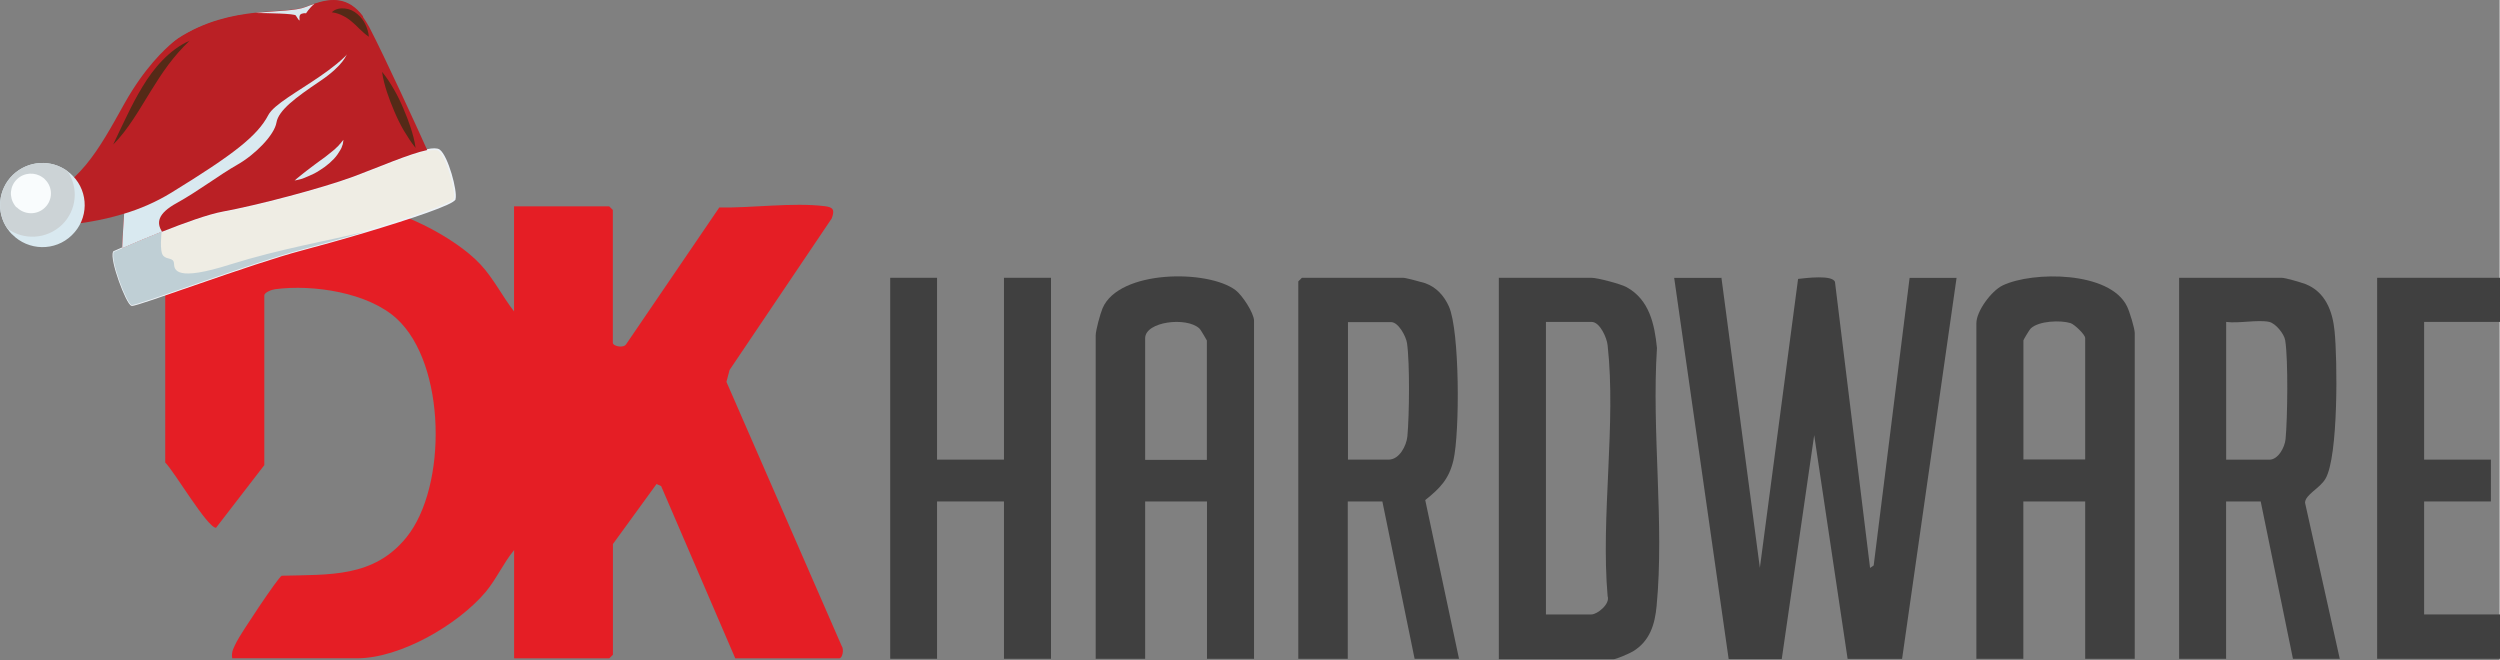
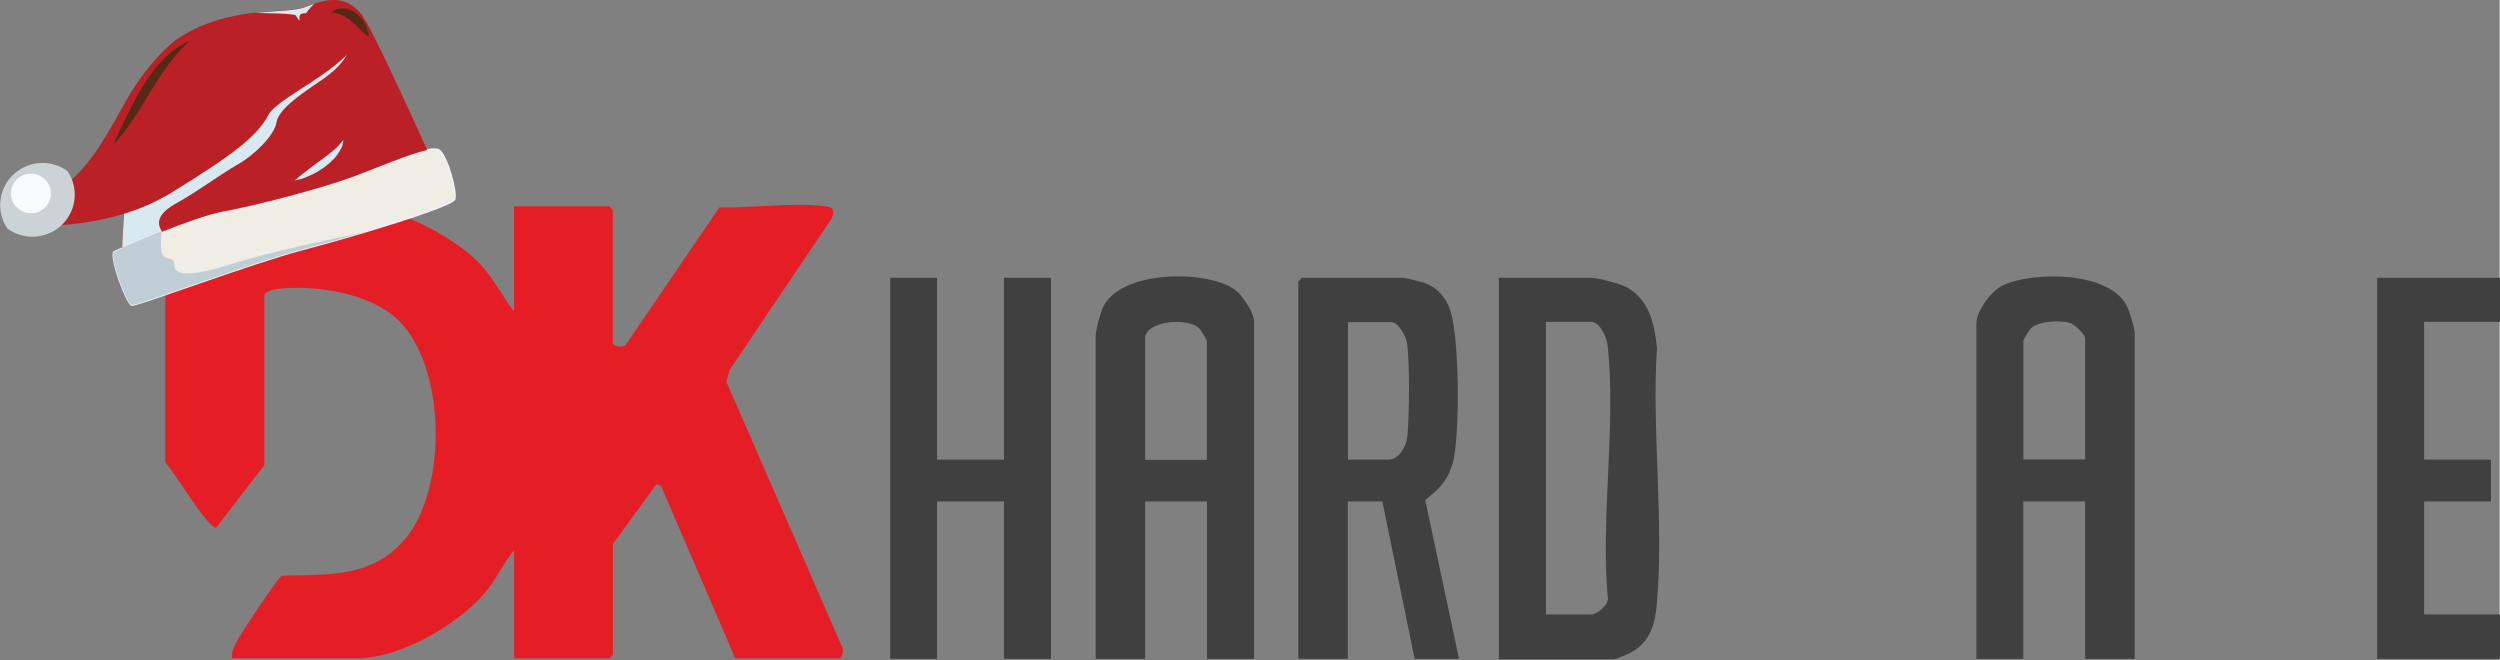
<svg xmlns="http://www.w3.org/2000/svg" id="Layer_1" data-name="Layer 1" viewBox="0 0 359.75 95" width="359.8px" height="95px" preserveAspectRatio="xMinYMin">
  <rect x="0" y="0" width="359.75" height="95" fill="#808080" stroke="none" />
  <g>
    <path d="M73.98,44.91v-15.21h13.7l.52.52v19.11c0,.49,1.58.86,1.95.16l13.37-19.63c4.7.09,10.59-.75,15.15-.19,1.25.14,1.5.52,1.03,1.77l-14.7,21.81-.45,1.71,16.59,38.02c.36.47.11,1.77-.36,1.77h-14.96l-10.67-24.79-.66-.3-6.28,8.64v15.93l-.52.52h-13.7v-15.58c-1.55,1.87-2.51,4.11-4.09,6.02-3.95,4.69-12.26,9.55-18.51,9.55h-17.97c-.17-.96.25-1.57.64-2.38.52-1.08,5.95-9.25,6.48-9.5,6.86-.19,13.23.3,17.95-5.52,5.92-7.31,5.73-24.93-1.39-31.47-4.11-3.78-12.07-4.97-17.48-4.25-.47.05-1.58.44-1.58.91v24.41l-6.95,9.02c-1.25,0-6.03-8.15-7.31-9.39V30.12l.52-.52h27.06c5.4,0,14.17,4.53,17.81,8.48,1.89,2.04,3.12,4.56,4.81,6.73" fill="#e51e25" stroke-width="0" />
-     <path d="M247.75,39.98l5.53,41.74,5.5-41.58c1.03-.11,4.95-.63,5.31.44l5.05,41.16.52-.36,5.17-41.39h6.76l-7.84,54.83h-7.84l-4.81-32.19-4.67,32.22h-7.64l-7.84-54.86h6.76l.03-.03h0l.02.02Z" fill="#404040" stroke-width="0" />
    <path d="M210.01,94.81h-6.42l-4.64-22.64h-4.98v22.64h-7.12v-54.31l.52-.52h14.59c.36,0,2.61.61,3.14.77,1.62.58,2.72,1.8,3.42,3.34,1.58,3.53,1.58,18.17.66,22.14-.64,2.73-1.95,4.06-4.06,5.74l4.86,22.83h.03ZM193.98,66.15h5.87c1.55,0,2.56-1.99,2.7-3.34.28-3.01.36-10.54-.05-13.41-.14-1-1.25-3.04-2.28-3.04h-6.22v19.83-.03h-.02Z" fill="#404040" stroke-width="0" />
    <path d="M180.47,94.81h-6.76v-22.64h-8.9v22.64h-7.12v-46.52c0-.75.66-3.15,1-3.95,2.39-5.52,15.12-5.58,19.12-2.59.97.72,2.67,3.31,2.67,4.42v48.65h-.03.02,0ZM173.69,66.15v-17.15s-.86-1.54-1.08-1.73c-1.83-1.71-7.8-1-7.8,1.41v17.5h8.9v-.03h-.02Z" fill="#404040" stroke-width="0" />
    <path d="M307.22,94.81h-7.12v-22.64h-8.9v22.64h-6.76v-48.29c0-1.73,2.14-4.64,3.78-5.44,4.34-2.07,15.43-2.07,17.9,3.01.36.72,1.11,3.18,1.11,3.83v46.88h-.03.02ZM300.1,66.15v-17.5c0-.49-1.53-1.96-2.11-2.15-1.45-.44-4.53-.33-5.7.75-.22.19-1.08,1.66-1.08,1.73v17.15h8.9v.03h-.01Z" fill="#404040" stroke-width="0" />
    <path d="M215.71,94.81v-54.83h13.34c.86,0,4.23.89,5.05,1.35,3.28,1.8,4.03,5.35,4.37,8.76-.78,11.98,1.08,25.29-.05,37.11-.25,2.68-.97,5.05-3.39,6.54-.45.28-2.42,1.13-2.78,1.13h-16.56l.03-.05h0ZM222.46,88.43h6.58c.86,0,2.72-1.52,2.33-2.62-1-11.43,1.25-24.9,0-36.11-.11-1.1-1.11-3.37-2.3-3.37h-6.58v42.1s-.03,0-.03,0Z" fill="#404040" stroke-width="0" />
-     <path d="M336.76,94.81h-6.76l-4.64-22.64h-4.98v22.64h-6.76v-54.83h14.78c.5,0,2.75.66,3.36.89,2.89,1.1,3.95,3.9,4.23,6.77.42,4.06.56,18.08-1.31,21.26-.8,1.38-2.92,2.29-2.94,3.45l5,22.47h.02ZM326.61,46.33c-1.67-.36-4.42.25-6.22,0v19.83h6.22c1.27,0,2.23-1.8,2.33-2.99.28-2.92.39-11.4-.05-14.16-.14-.96-1.39-2.48-2.3-2.68" fill="#404040" stroke-width="0" />
    <polygon points="134.86 39.98 134.86 66.15 144.49 66.15 144.49 39.98 151.26 39.98 151.26 94.81 144.49 94.81 144.49 72.17 134.86 72.17 134.86 94.81 128.12 94.81 128.12 39.98 134.86 39.98" fill="#404040" stroke-width="0" />
    <polygon points="359.9 39.98 359.9 46.33 348.88 46.33 348.88 66.15 358.49 66.15 358.49 72.17 348.88 72.17 348.88 88.43 359.9 88.43 359.9 94.81 342.12 94.81 342.12 39.98 359.9 39.98" fill="#404040" stroke-width="0" />
  </g>
  <g>
    <g>
      <path d="M65.46,28.62c-.18.71-6.43,2.79-12.76,4.69-3.39,1.02-6.79,1.95-9.32,2.63-7.24,1.9-23.73,8.11-24.41,7.96s-3.12-6.57-2.57-7.64c0,0,.42-.18,1.15-.5,1.26-.55,3.41-1.46,5.74-2.4,3.14-1.25,6.66-2.53,8.82-2.92,4.67-.84,14.12-3.32,18.76-5.03,3.49-1.3,8.03-3.26,10.58-3.81.84-.18,1.47-.18,1.76.03,1.18.89,2.52,5.89,2.23,6.99h.02Z" fill="#efede4" stroke="#edf2f7" stroke-miterlimit="10" stroke-width=".25" />
      <path d="M61.47,21.6c-2.55.53-7.09,2.51-10.58,3.81-4.64,1.72-14.09,4.18-18.76,5.03-2.15.39-5.67,1.67-8.82,2.92-2.34.94-4.51,1.85-5.74,2.4.03-.73.08-1.93.18-3.39.03-.5.08-1.02.1-1.57.1-1.46.26-3.1.48-4.85.05-.39.1-.81.16-1.22.94-7.17,2.78-15.49,6.43-18.61h0c.18-.15.36-.31.58-.44.08-.05.1-.08.1-.08,7.53-4.9,15.38-3.34,18.53-4.59,2.78-1.09,5.67-1.83,8.09,1.41.31.44.63.94.94,1.52,2.23,4.28,7.04,14.78,8.32,17.65v.03h0v-.02Z" fill="#ba2025" stroke-width="0" />
      <path d="M49.92,7.76s-.39,1.59-3.88,3.93c-3.49,2.35-5.95,4.18-6.25,5.94-.29,1.8-3.09,4.64-5.64,6.08s-5.59,3.78-8.66,5.48c-2.89,1.57-2.96,2.92-2.17,4.15-2.34.94-4.51,1.85-5.74,2.4.03-.73.08-1.93.18-3.39.03-.5.08-1.02.1-1.57.1-1.46.26-3.1.48-4.85L49.92,7.75h0Z" fill="#d9e9f0" stroke-width="0" />
    </g>
    <path d="M52.21,2.41c.05.23.08.47.08.71.13,6-12.1,10.43-13.67,13.43-1.58,3.02-5.01,5.68-13.96,11.18-2.2,1.35-4.54,2.35-6.79,3.02-6.91,2.13-13.09,1.72-13.09,1.72l-.61-3.24c7.11-2.06,10.03-7.69,13.78-14.4,2.83-5.03,5.72-7.74,7.01-8.79h0c.26-.21.48-.36.58-.44.08-.05.1-.08.1-.08,3.88-2.51,7.83-3.34,11.18-3.7h0c3.17-.34,5.8-.28,7.32-.89.36-.15.74-.28,1.13-.41,2.42-.81,4.88-.99,6.98,1.83l-.03.05h-.01Z" fill="#ba2025" stroke-width="0" />
    <path d="M52.67,33.31c-3.39,1.02-6.79,1.95-9.32,2.63-7.24,1.9-23.73,8.11-24.41,7.96s-3.12-6.57-2.57-7.64c0,0,.42-.18,1.15-.5,1.26-.55,3.41-1.46,5.74-2.4,0,0-.34,2.82.23,3.44.58.63,1.5.21,1.55,1.14.05.94.29,2.61,8.16.1,7.06-2.21,13.96-3.39,19.44-4.72v-.03l.02.02h.01Z" fill="#bfcfd5" stroke-width="0" />
    <g>
-       <path d="M1.74,33.72c2.34,2.4,6.2,2.48,8.6.13,2.42-2.33,2.47-6.16.13-8.55-.23-.26-.5-.47-.79-.68-2.34-1.72-5.64-1.54-7.83.55-2.15,2.08-2.44,5.37-.79,7.74.18.28.42.55.66.81h.02Z" fill="#d9e9f0" stroke-width="0" />
      <path d="M1.08,32.91c2.34,1.7,5.64,1.54,7.83-.55,2.15-2.08,2.44-5.35.79-7.74-2.34-1.72-5.64-1.54-7.83.55-2.15,2.08-2.44,5.37-.79,7.74Z" fill="#ccd3d6" stroke-width="0" />
      <path d="M2.39,29.81c1.1,1.14,2.94,1.17,4.06.08,1.15-1.09,1.18-2.92.05-4.04-.1-.13-.23-.23-.36-.31-1.1-.81-2.68-.73-3.7.26s-1.15,2.53-.36,3.68c.08.13.18.26.31.39v-.05h0Z" fill="#f9fcfd" stroke-width="0" />
    </g>
    <path d="M42.41,25.98s.1-.1.31-.28c.21-.15.48-.41.84-.68s.74-.6,1.18-.91c.42-.34.89-.65,1.33-.99.48-.31.92-.68,1.31-.99.42-.34.81-.63,1.1-.94.16-.13.29-.28.39-.41.13-.13.23-.23.29-.34.16-.21.26-.31.26-.31,0,0,0,.15-.05.41,0,.13-.05.28-.13.47-.05.18-.13.39-.26.58-.23.39-.53.86-.92,1.27s-.84.81-1.33,1.17c-.5.34-1,.68-1.5.94s-1,.44-1.42.63-.79.23-1.05.31c-.26.05-.42.08-.42.08h.07Z" fill="#d9e9f0" stroke-width="0" />
    <path d="M45.22.58c-.71.58-1.18,1.35-1.18,1.35,0,0-.13-.1-.63.05-.5.15-.23.94-.31.96s-.29-.34-.53-.71c-.16-.28-3.99-.34-5.82-.36,3.17-.34,5.8-.28,7.32-.89.36-.15.74-.28,1.13-.41h.03,0Z" fill="#d9e9f0" stroke-width="0" />
    <path d="M47.77,1.75c.48-.47,1.18-.6,1.86-.53s1.31.36,1.81.81c.5.41.89.94,1.15,1.49.26.55.44,1.12.5,1.77-.56-.36-.94-.76-1.36-1.14-.39-.39-.76-.76-1.15-1.07-.36-.31-.79-.6-1.23-.81-.44-.23-.92-.41-1.58-.5v-.03h0,0Z" fill="#542a17" stroke-width="0" />
    <path d="M16.27,20.84c.68-1.44,1.33-2.84,2.02-4.23.68-1.41,1.4-2.79,2.23-4.15.81-1.35,1.76-2.66,2.89-3.81,1.1-1.14,2.42-2.16,3.88-2.79-1.15,1.09-2.15,2.24-3.07,3.47s-1.73,2.51-2.55,3.83c-.81,1.3-1.6,2.66-2.47,3.96s-1.81,2.61-2.94,3.7h0v.02Z" fill="#542a17" stroke-width="0" />
-     <path d="M59.81,21.29c-.66-.81-1.18-1.67-1.71-2.53-.5-.86-.94-1.77-1.33-2.69-.39-.91-.76-1.85-1.07-2.79-.31-.96-.58-1.93-.71-2.94.66.81,1.2,1.64,1.71,2.53.5.86.94,1.77,1.33,2.69.39.91.76,1.85,1.07,2.79.31.96.58,1.93.71,2.94Z" fill="#542a17" stroke-width="0" />
  </g>
</svg>